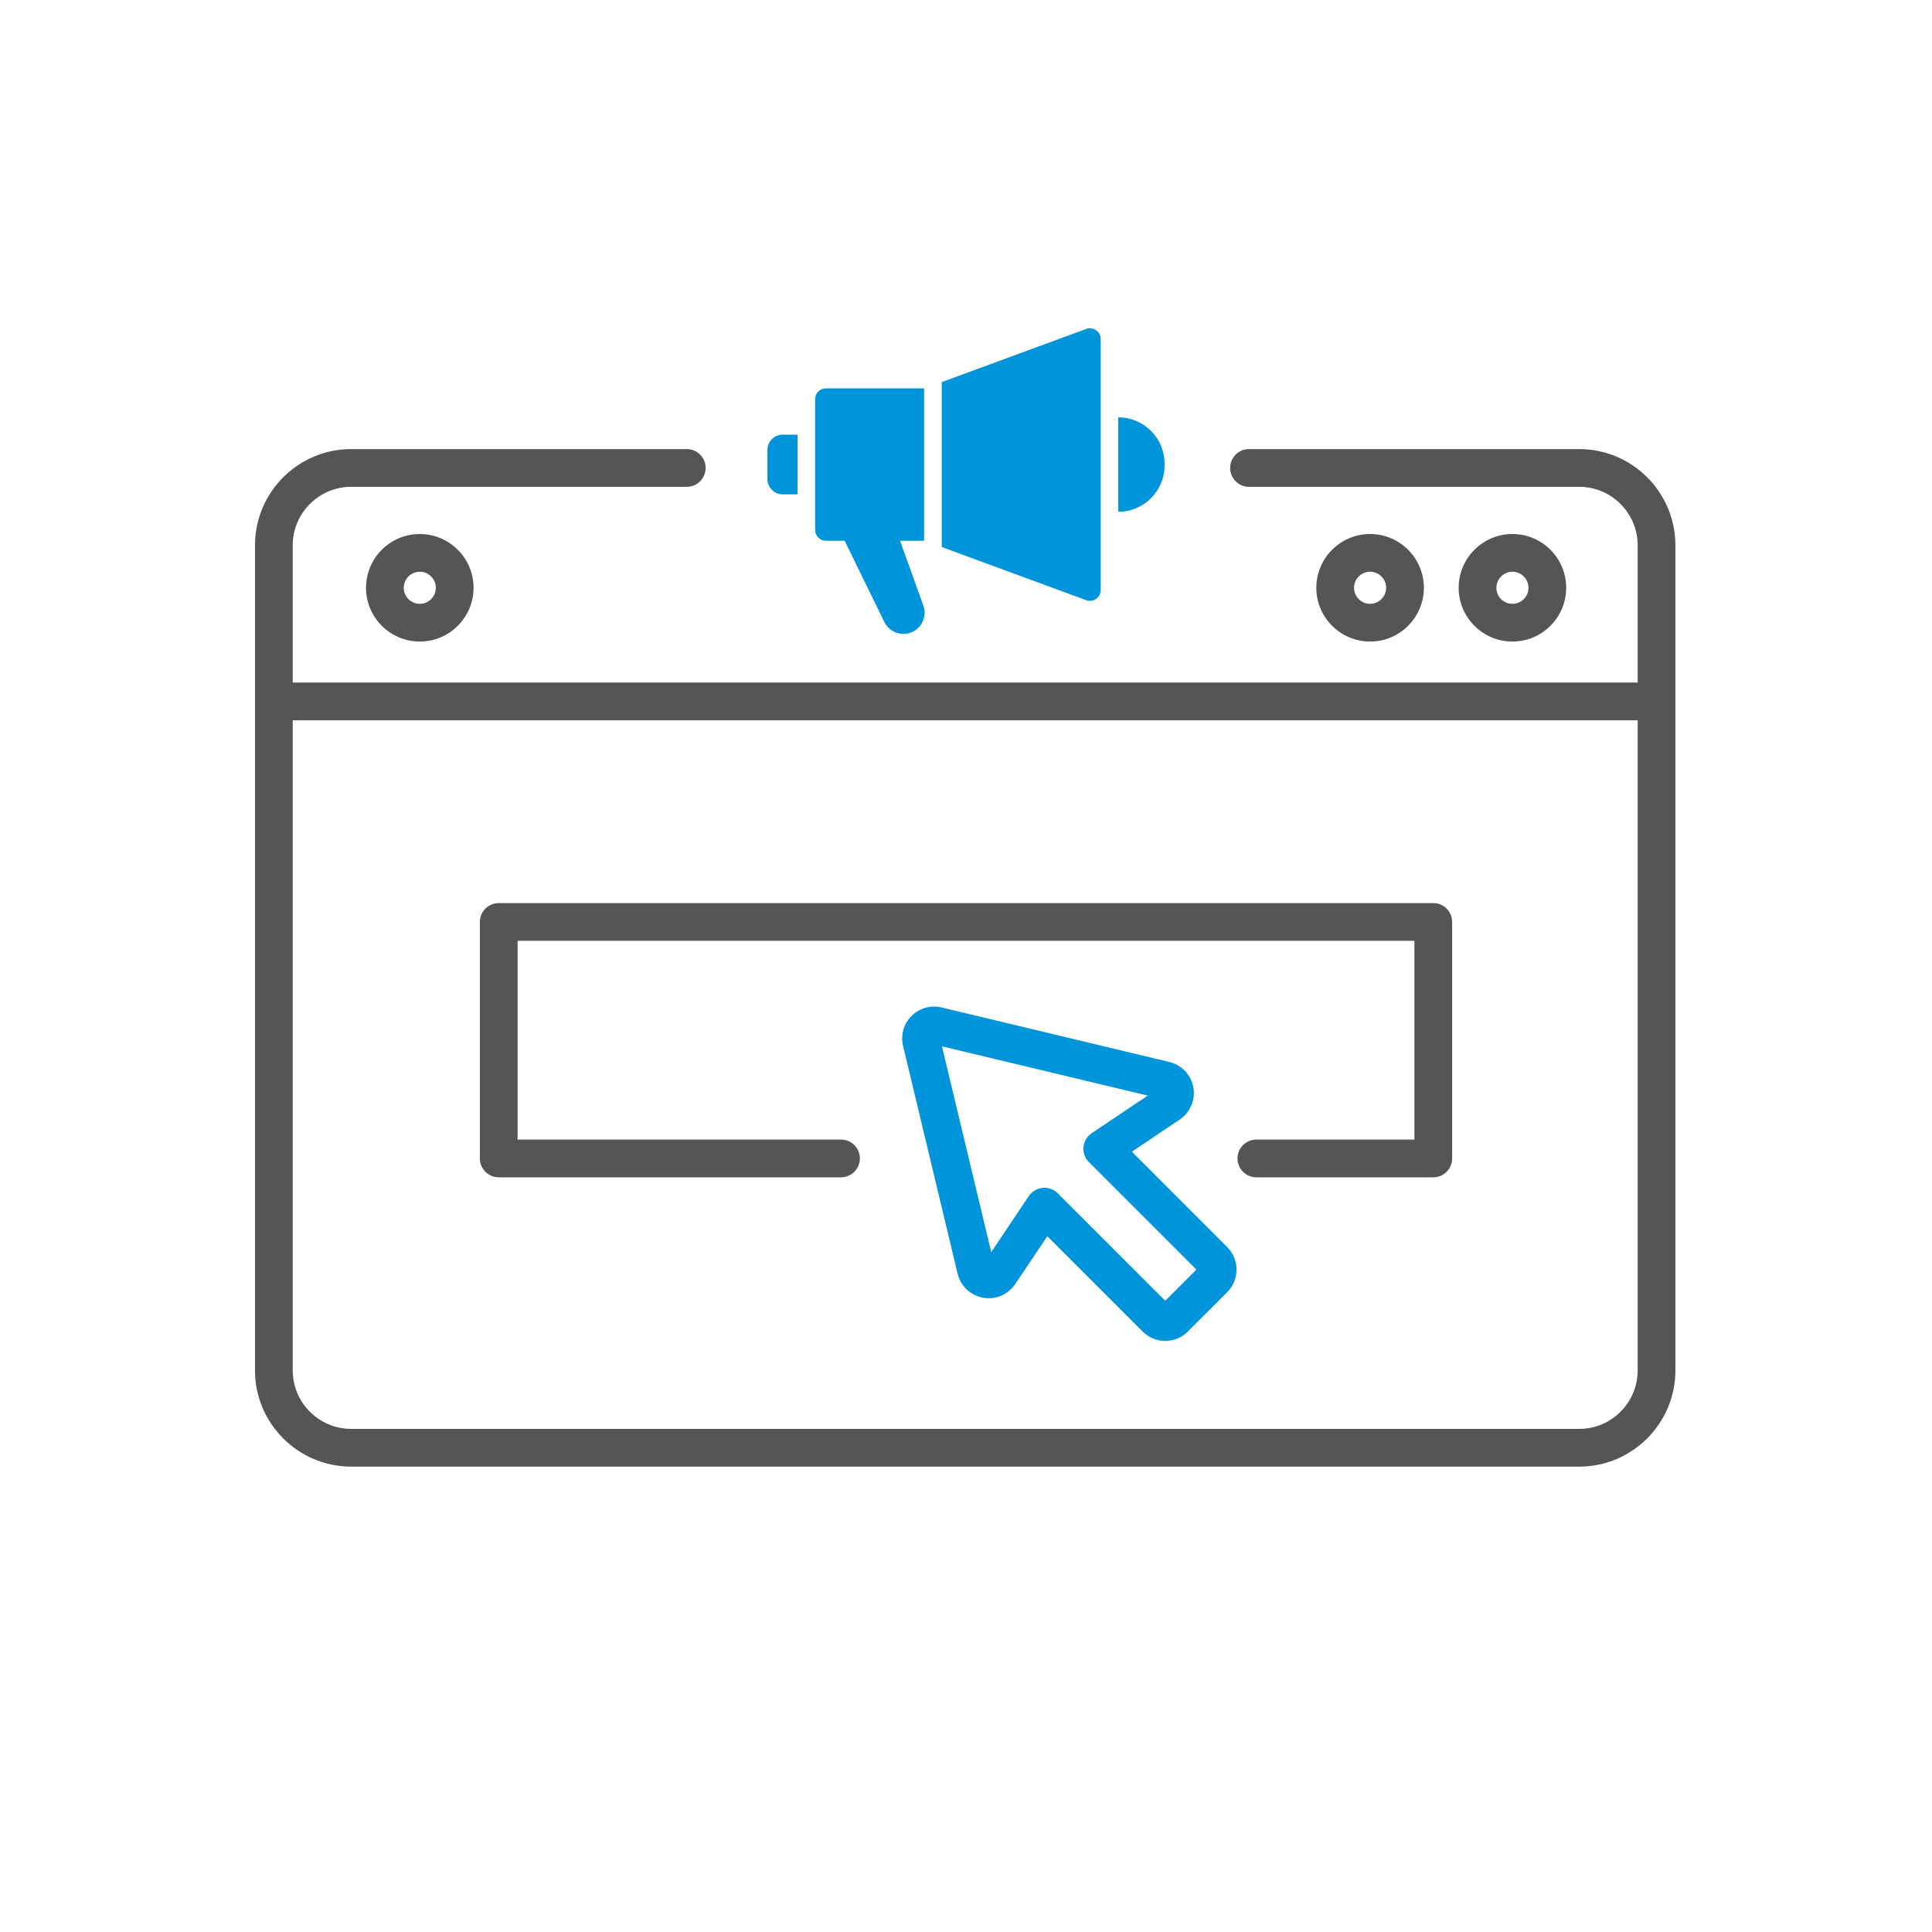
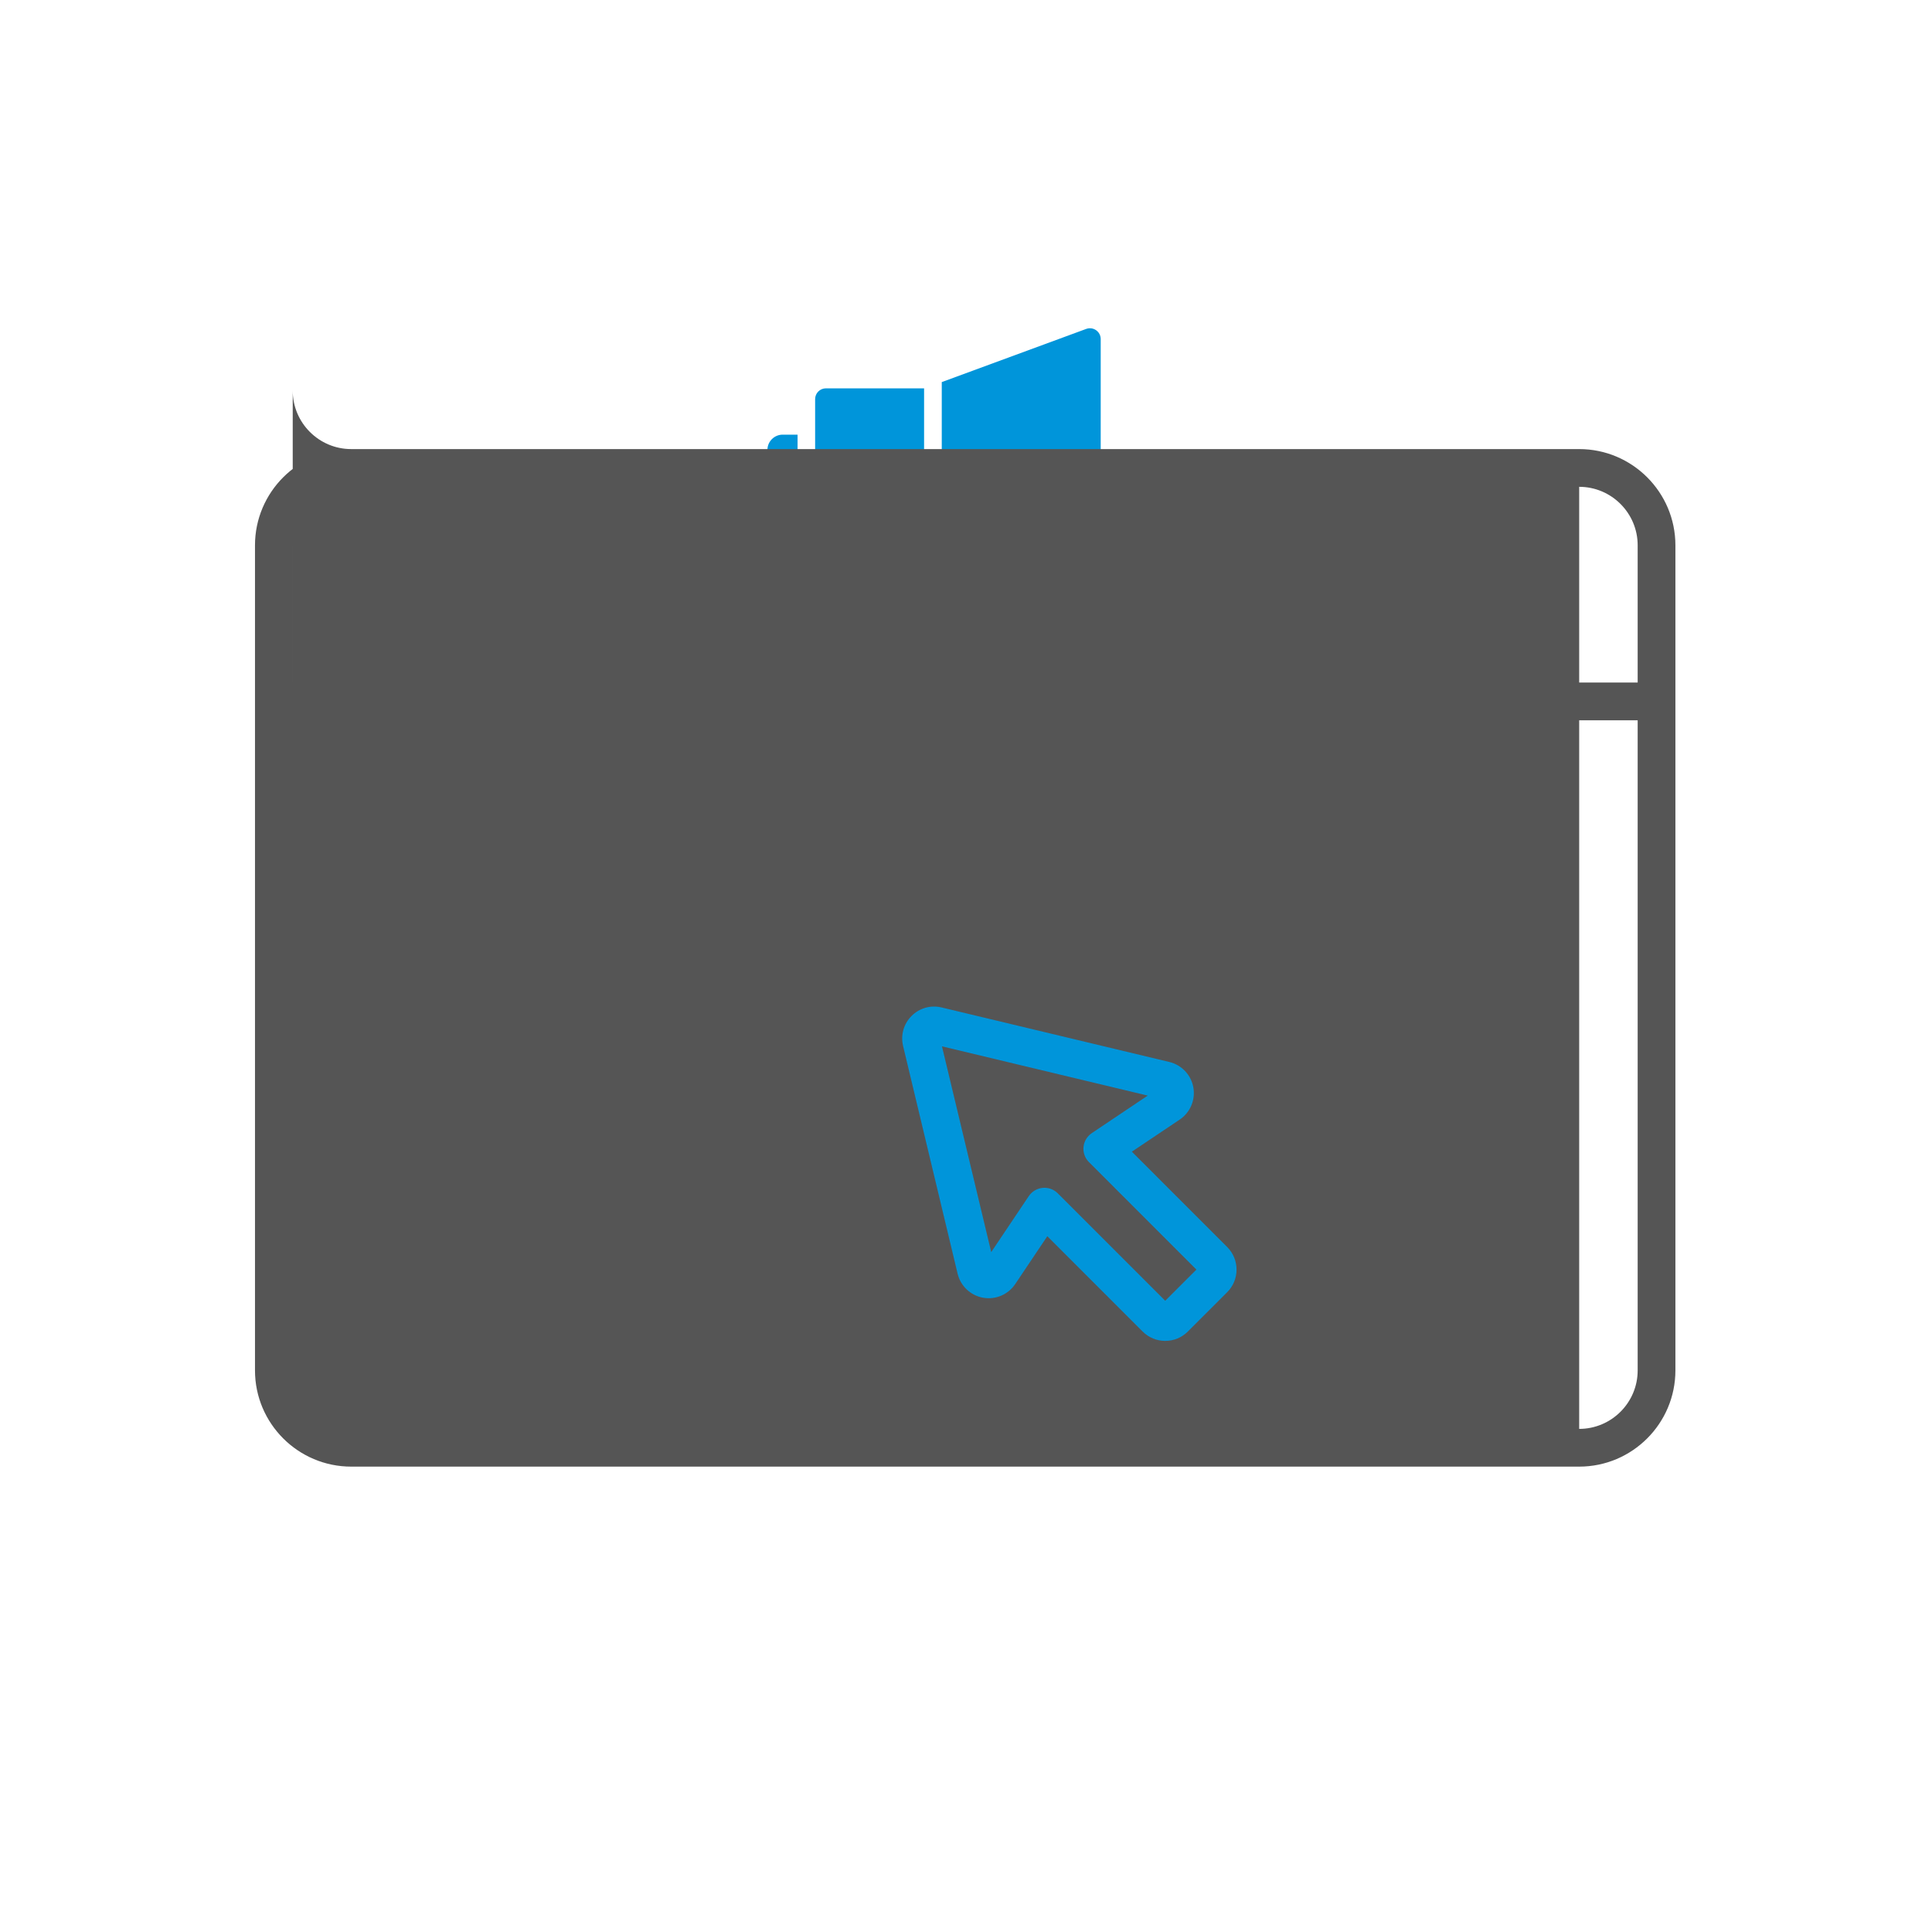
<svg xmlns="http://www.w3.org/2000/svg" version="1.1" id="Layer_1" x="0px" y="0px" width="512px" height="512px" viewBox="0 0 512 512" enable-background="new 0 0 512 512" xml:space="preserve">
  <g>
    <g>
      <path fill="#0095DA" d="M238.53,143.312h6.364v-40.398h-26.016c-1.58,0-2.86,1.28-2.86,2.86v9.412v15.822v9.442    c0,1.58,1.28,2.86,2.86,2.86h4.966l10.516,21.534c0.942,1.93,2.902,3.154,5.051,3.154c3.89,0,6.604-3.858,5.287-7.52    L238.53,143.312z" />
      <path fill="#0095DA" d="M287.85,87.17l-38.273,14.088v43.71l38.273,14.088c1.868,0.688,3.848-0.694,3.848-2.684v-20.746V110.6    V89.854C291.698,87.866,289.716,86.484,287.85,87.17z" />
      <path fill="#0095DA" d="M203.374,119.238v7.718c0,2.238,1.813,4.052,4.052,4.052h3.938v-15.822h-3.938    C205.188,115.188,203.374,117.002,203.374,119.238z" />
-       <path fill="#0095DA" d="M296.352,110.6v25.026c6.778,0,12.273-5.496,12.273-12.274v-0.476    C308.625,116.096,303.13,110.6,296.352,110.6z" />
    </g>
    <g>
-       <path fill="#555555" d="M418.5,119.012H331c-2.763,0-5,2.238-5,5c0,2.762,2.237,5,5,5h87.5c8.546,0,15.5,6.954,15.5,15.5v36.372    H77.574v-36.372c0-8.546,6.953-15.5,15.497-15.5H182c2.762,0,5-2.238,5-5c0-2.762-2.238-5-5-5H93.072    c-14.06,0-25.497,11.44-25.497,25.5v218.66c0,14.061,11.438,25.498,25.497,25.498H418.5c14.06,0,25.5-11.438,25.5-25.498v-218.66    C444,130.452,432.56,119.012,418.5,119.012L418.5,119.012z M418.5,378.67H93.072c-8.544,0-15.497-6.954-15.497-15.498V190.884H434    v172.288C434,371.718,427.046,378.67,418.5,378.67z" />
+       <path fill="#555555" d="M418.5,119.012H331c-2.763,0-5,2.238-5,5c0,2.762,2.237,5,5,5h87.5c8.546,0,15.5,6.954,15.5,15.5v36.372    H77.574v-36.372c0-8.546,6.953-15.5,15.497-15.5H182c2.762,0,5-2.238,5-5c0-2.762-2.238-5-5-5H93.072    c-14.06,0-25.497,11.44-25.497,25.5v218.66c0,14.061,11.438,25.498,25.497,25.498H418.5c14.06,0,25.5-11.438,25.5-25.498v-218.66    C444,130.452,432.56,119.012,418.5,119.012L418.5,119.012z H93.072c-8.544,0-15.497-6.954-15.497-15.498V190.884H434    v172.288C434,371.718,427.046,378.67,418.5,378.67z" />
      <path fill="#555555" d="M97,155.77c0,7.858,6.392,14.25,14.25,14.25c7.857,0,14.25-6.392,14.25-14.25s-6.393-14.25-14.25-14.25    C103.392,141.52,97,147.912,97,155.77z M115.5,155.77c0,2.344-1.906,4.25-4.25,4.25c-2.345,0-4.25-1.906-4.25-4.25    s1.905-4.25,4.25-4.25C113.594,151.52,115.5,153.426,115.5,155.77z" />
-       <path fill="#555555" d="M377.34,155.77c0-7.858-6.393-14.25-14.25-14.25c-7.858,0-14.25,6.392-14.25,14.25    s6.392,14.25,14.25,14.25C370.948,170.02,377.34,163.628,377.34,155.77z M358.84,155.77c0-2.344,1.905-4.25,4.25-4.25    c2.344,0,4.25,1.906,4.25,4.25s-1.906,4.25-4.25,4.25C360.745,160.02,358.84,158.114,358.84,155.77z" />
      <path fill="#555555" d="M415.058,155.77c0-7.858-6.392-14.25-14.25-14.25s-14.25,6.392-14.25,14.25s6.392,14.25,14.25,14.25    S415.058,163.628,415.058,155.77z M396.558,155.77c0-2.344,1.906-4.25,4.25-4.25s4.25,1.906,4.25,4.25s-1.906,4.25-4.25,4.25    S396.558,158.114,396.558,155.77z" />
      <path fill="#555555" d="M379.831,239.324H132.17c-2.762,0-5,2.238-5,5V307c0,2.762,2.238,5,5,5h90.708c2.762,0,5-2.238,5-5    s-2.238-5-5-5H137.17v-52.676h237.661V302h-41.882c-2.762,0-5,2.238-5,5s2.238,5,5,5h46.882c2.763,0,5-2.238,5-5v-62.676    C384.831,241.562,382.594,239.324,379.831,239.324L379.831,239.324z" />
      <path fill="#0095DA" d="M299.954,305.208l12.68-8.506c2.79-1.874,4.21-5.222,3.616-8.532c-0.597-3.309-3.095-5.954-6.364-6.736    l-60.35-14.447c-2.881-0.69-5.862,0.149-7.958,2.246c-2.099,2.098-2.94,5.074-2.25,7.961l14.449,60.351    c0.784,3.271,3.429,5.767,6.736,6.362c3.313,0.596,6.656-0.824,8.534-3.618l8.504-12.679l25.262,25.261    c1.601,1.601,3.726,2.481,5.99,2.481c2.262,0,4.388-0.879,5.985-2.479l10.427-10.425c1.6-1.6,2.481-3.725,2.481-5.989    c0-2.263-0.882-4.388-2.481-5.988L299.954,305.208z M308.798,344.716L280.32,316.24c-0.941-0.942-2.214-1.465-3.535-1.465    c-0.16,0-0.324,0.009-0.486,0.024c-1.488,0.146-2.832,0.95-3.666,2.192l-9.948,14.828l-13.052-54.526l54.526,13.052l-14.826,9.946    c-1.242,0.834-2.046,2.178-2.192,3.666c-0.144,1.487,0.382,2.964,1.442,4.021l28.476,28.479L308.798,344.716z" />
    </g>
  </g>
</svg>